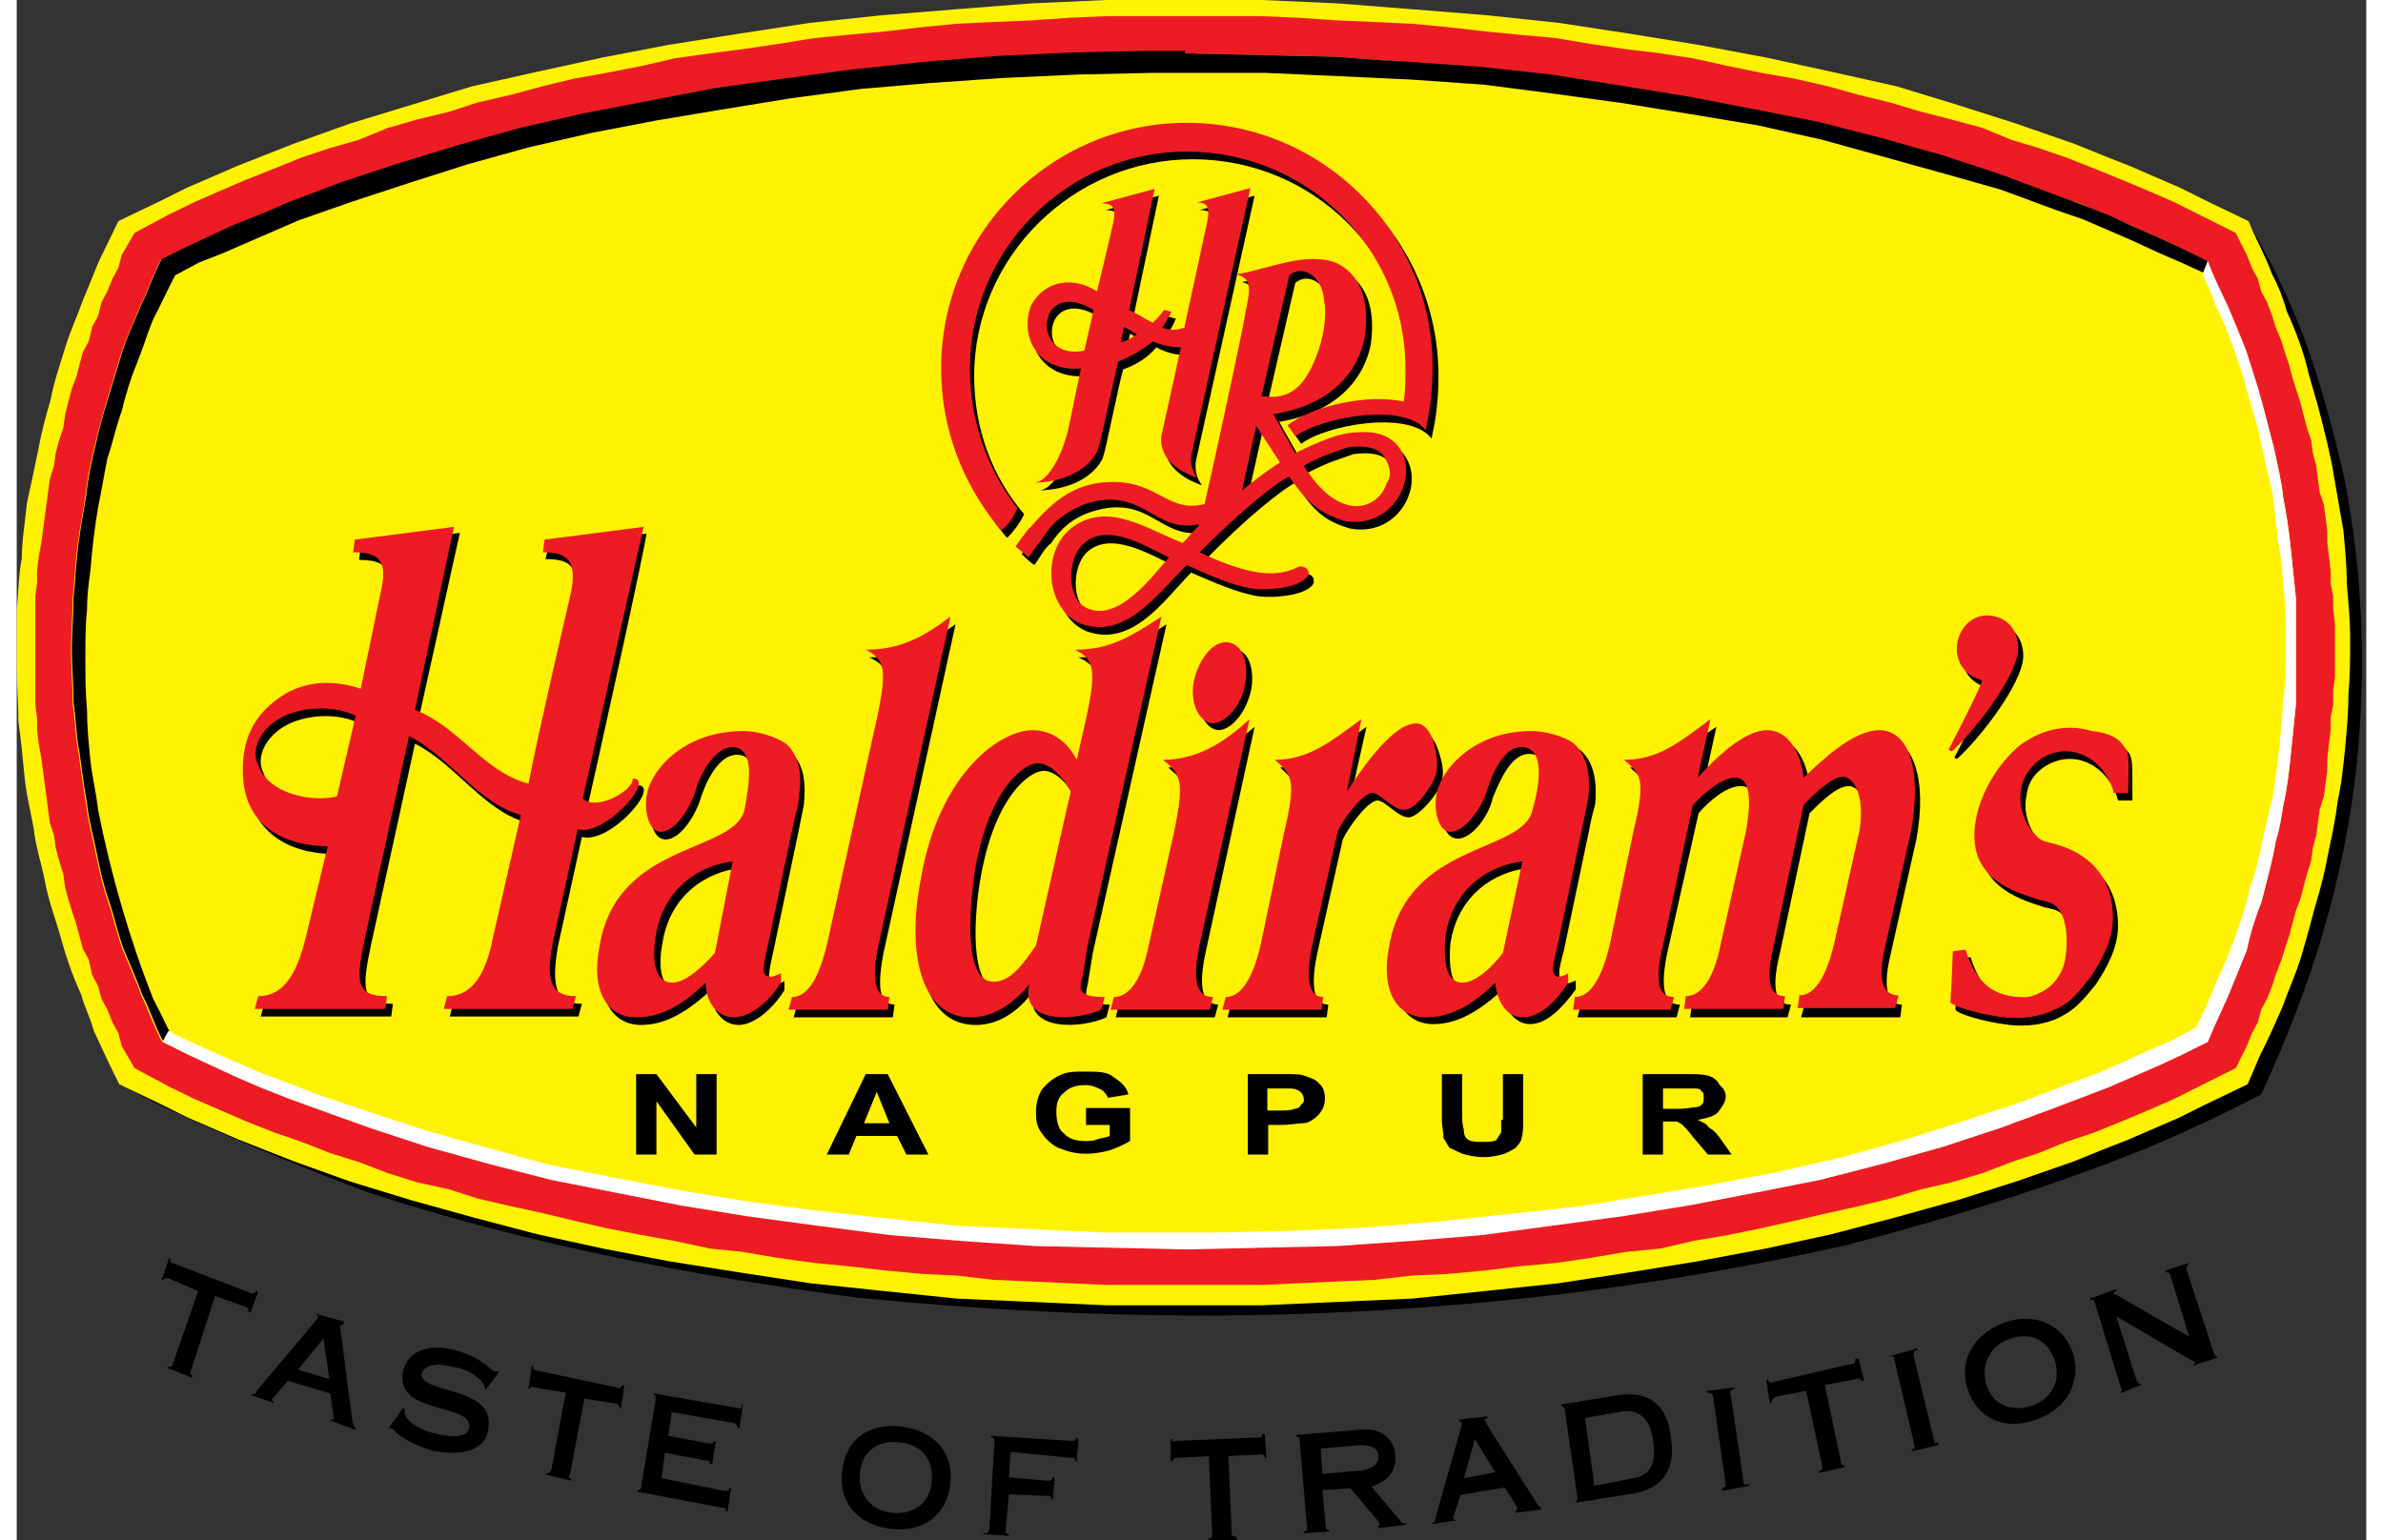
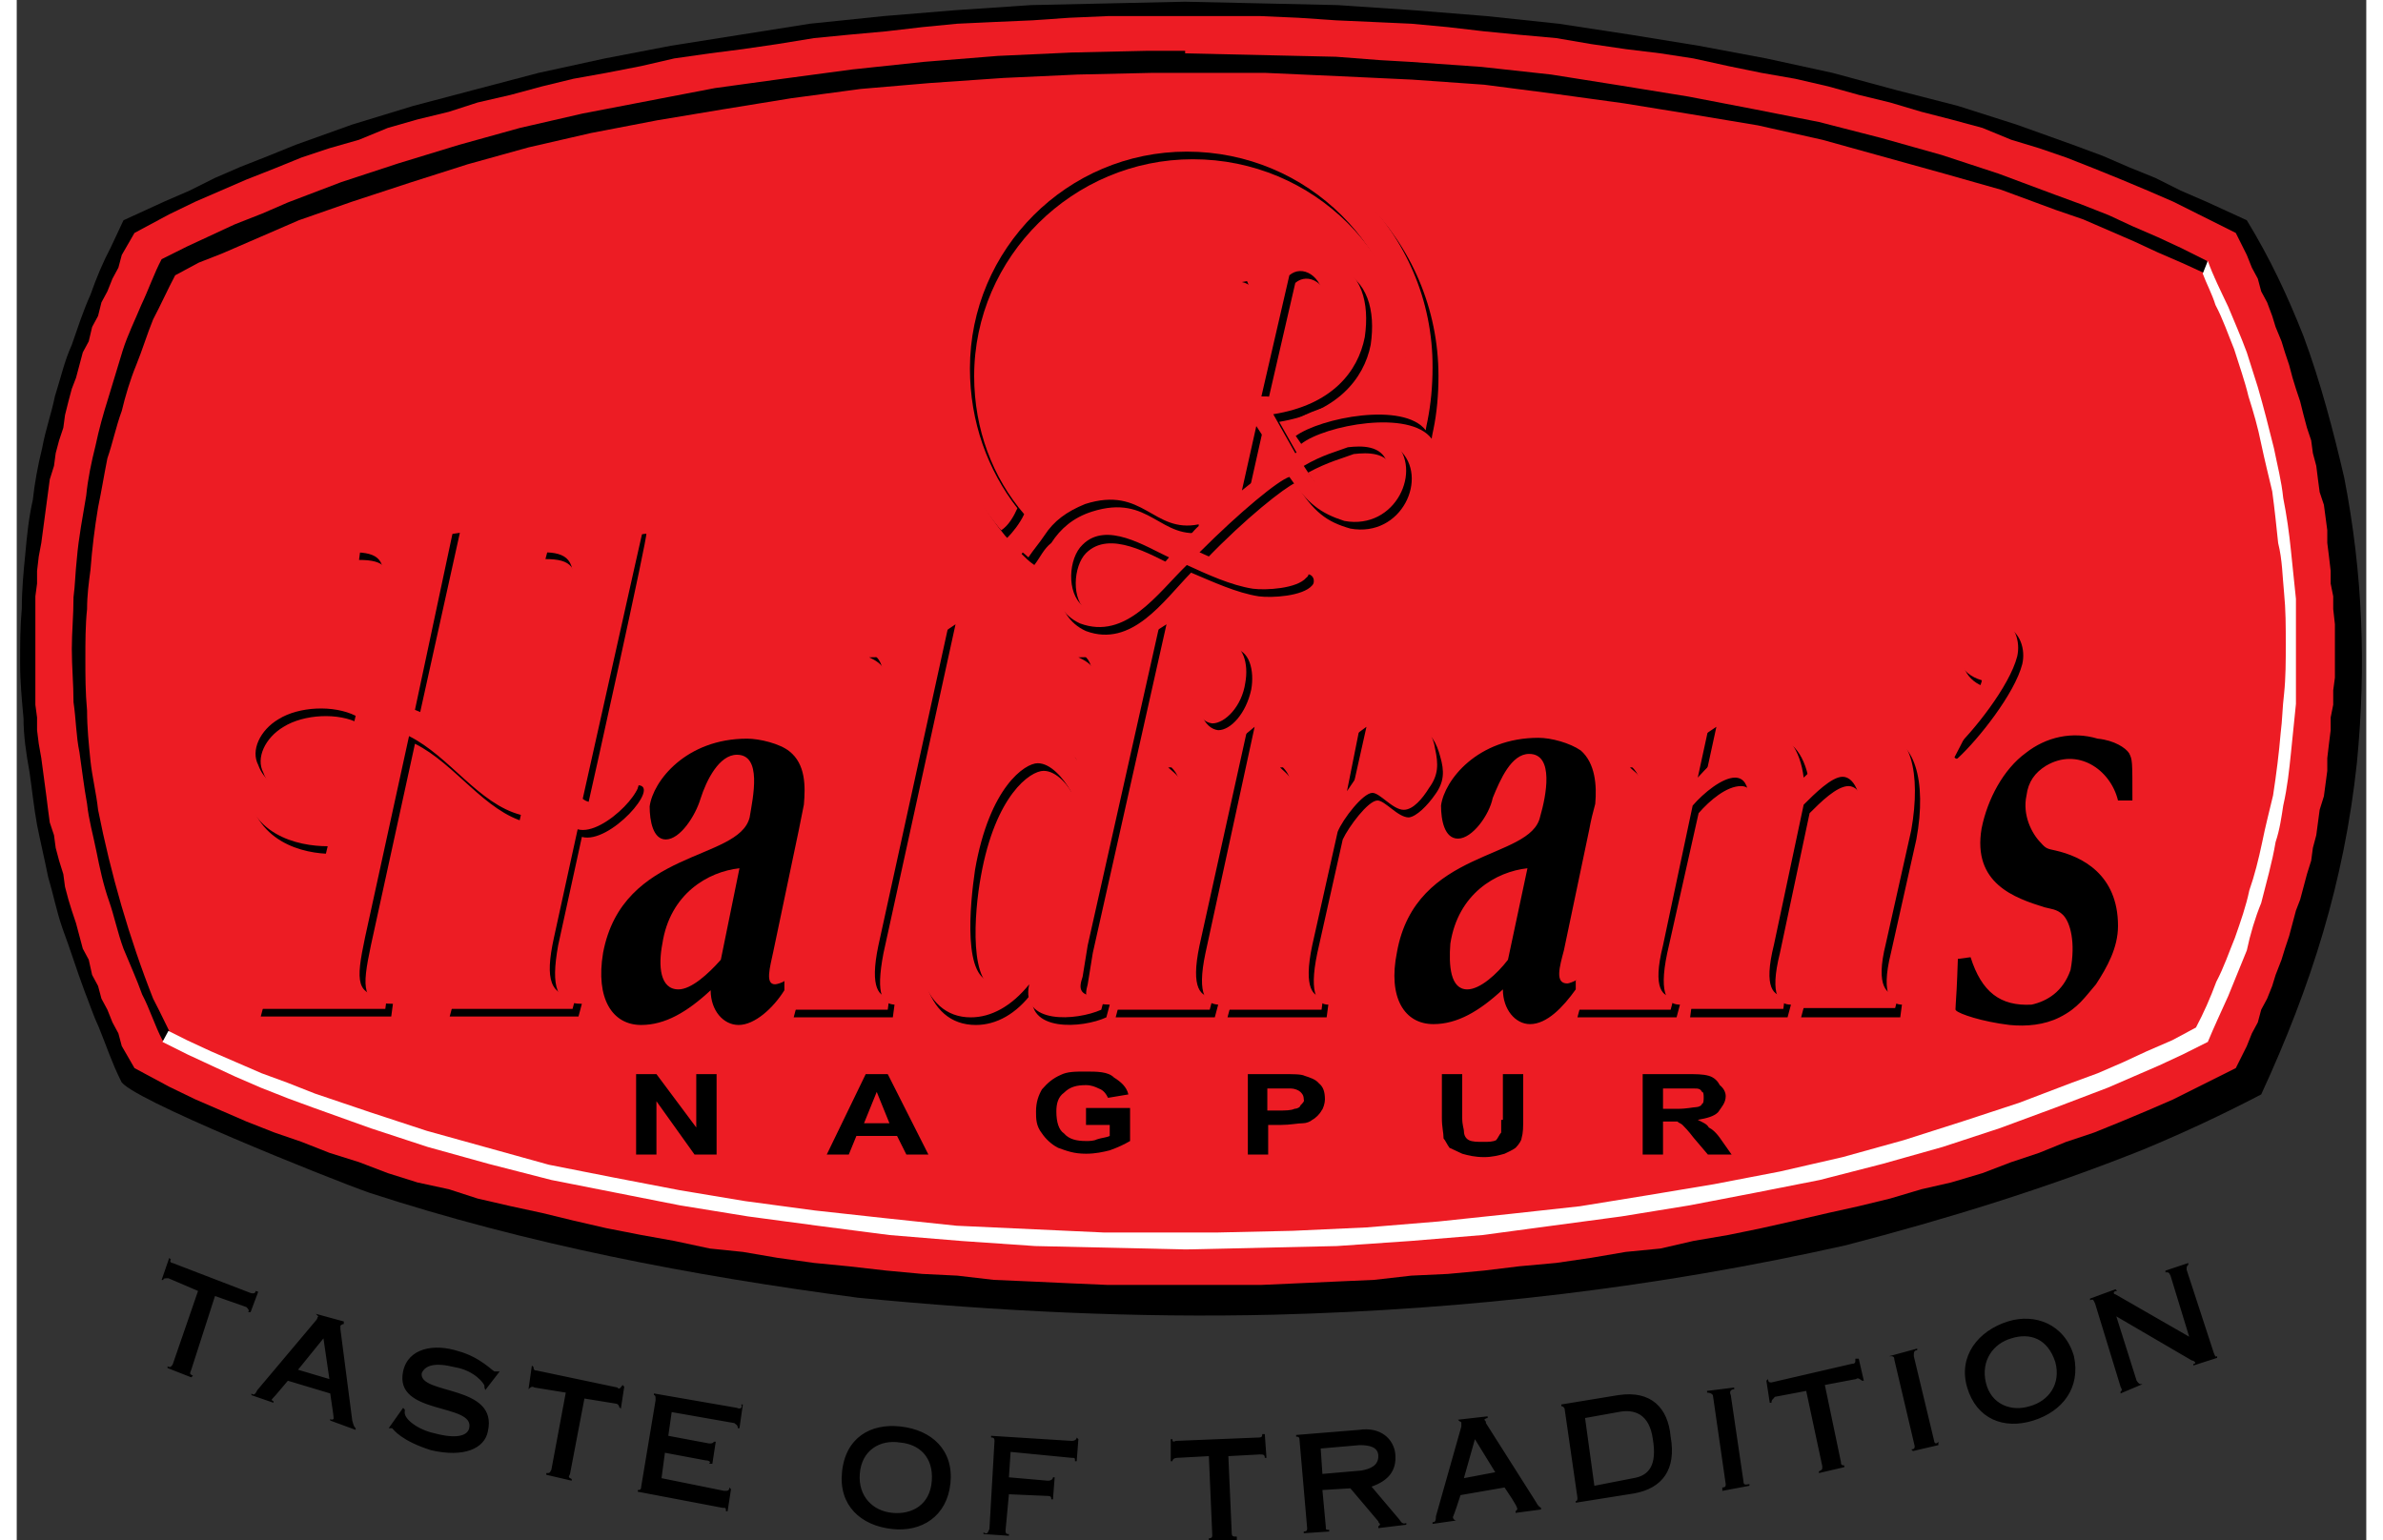
<svg xmlns="http://www.w3.org/2000/svg" height="1616" viewBox="25.4 19 277.3 181.8" width="2500">
  <rect x="25.4" y="19" width="277.3" height="181.8" fill="#333333" stroke="none" />
  <g clip-rule="evenodd" fill-rule="evenodd">
    <path d="m288.6 45c2.8 4.6 4.8 8.9 6.7 13.7 2 5.4 3.5 11.1 4.8 16.7 2.2 11.3 2.6 22.3 1.5 33.6-1.5 14.1-5.4 26.4-11.3 39.2-4.6 2.4-9.1 4.5-13.9 6.5-11.5 4.6-23.2 8.2-35.1 11.3-22.3 5-44.4 7.6-67.4 8.2-16.5.4-32.7-.4-49.2-2-19.7-2.6-39-6.3-57.7-12.4-4.3-1.5-28.8-11.3-29.3-13.2-1.1-2.2-1.7-4.1-2.6-6.3-.7-1.5-1.1-2.8-1.7-4.3-.9-2.4-1.7-5-2.6-7.4-.7-2-1.1-4.1-1.7-6.1-.4-2-.9-4.1-1.3-6.1-.4-2.2-.6-4.3-.9-6.3-.4-2.2-.7-4.3-.7-6.3-.2-2.2-.4-4.3-.4-6.5s0-4.3.2-6.5c0-2.2.2-4.3.4-6.3.2-2.2.4-4.3.9-6.5.2-1.9.6-4.1 1.1-6.1.4-2.2 1.1-4.1 1.5-6.1.7-2.2 1.1-4.1 2-6.1.7-2 1.3-3.9 2.2-5.9.7-2 1.5-3.9 2.4-5.6l1.5-3.2 4.8-2.2 3-1.3 3-1.5 3-1.3 3.3-1.3 3.2-1.3 6.7-2.4 7.2-2.2 7.2-1.9 7.6-2 7.8-1.7 7.8-1.5 8.2-1.3 8.2-1.3 8.7-.9 8.5-.7 8.9-.6 9.1-.2 9.1-.2 9.1.2 8.9.2 8.9.6 8.7.7 8.5.9 8.5 1.3 8 1.3 8 1.5 7.8 1.7 7.4 2 7.4 1.9 6.9 2.2 6.7 2.4 3.5 1.3 3 1.3 3.2 1.3 3 1.5 3 1.3z" />
-     <path d="m163.3 19h9.1l8.9.4 8.9.7 8.7.7 8.5.9 8.5 1.3 8 1.3 8 1.5 7.8 1.7 7.6 1.7 7.2 2.2 6.9 2.2 6.9 2.4 3.2 1.3 3.3 1.3 3 1.3 3 1.3 3 1.5 5 2.4c.9 2.2 2 4.1 2.8 6.3.7 1.3 1.3 2.8 1.7 4.3 1.1 2.4 2 4.8 2.6 7.4.4 1.5.9 3 1.3 4.6.6 2.4 1.3 5 1.7 7.6.4 2.2.7 4.1 1.1 6.3.2 2.2.4 4.1.4 6.3.2 2.2.4 4.3.4 6.5s0 4.3-.2 6.5c0 2.2-.2 4.3-.4 6.5-.2 1.9-.4 4.1-.9 6.3-.2 2-.7 4.1-1.1 6.1-.4 2.2-.9 4.1-1.5 6.1-.6 2.2-1.1 4.1-1.7 6.1s-1.5 3.9-2.2 5.9c-.9 2-1.7 3.9-2.6 5.6l-1.5 3.5-5 2.4-3 1.5-3 1.3-3 1.3-3.3 1.3-3.2 1.3-6.9 2.4-6.9 2.2-7.2 2-7.6 2-7.8 1.7-8 1.5-8 1.3-8.5 1.3-8.5.9-8.7.9-8.9.4-8.9.4h-18.2l-8.9-.4-8.9-.4-8.7-.9-8.5-.9-8.5-1.3-8.2-1.3-7.8-1.5-7.8-1.7-7.6-2-7.2-2-7.2-2.2-6.7-2.4-3.3-1.3-3.3-1.3-3-1.3-3-1.3-3-1.5-5-2.4c-1.1-2.2-2-4.1-3-6.3-.4-1.5-1.1-2.8-1.5-4.3-1.1-2.4-1.9-4.8-2.6-7.4-.6-2-1.3-3.9-1.7-6.1-.4-2-1.1-4.1-1.3-6.1-.4-2.2-.9-4.1-1.1-6.3s-.4-4.1-.7-6.3c0-2.2-.2-4.3-.2-6.5v-6.5c.2-2.2.2-4.3.6-6.3 0-2.2.4-4.3.6-6.5.4-1.9.9-4.1 1.3-6.1.4-2.2.9-4.1 1.5-6.1.4-2.2 1.1-4.1 1.7-6.1s1.5-3.9 2.2-5.9c.9-2 1.5-3.9 2.4-5.6l1.7-3.5 5-2.4 3-1.5 3-1.3 3-1.3 3.3-1.3 3.3-1.3 6.7-2.4 7.2-2.2 7.2-2.2 7.6-1.7 7.8-1.7 7.8-1.5 8.2-1.3 8.5-1.3 8.5-.9 8.7-.7 8.9-.7 8.9-.4z" fill="#fff200" />
    <path d="m163.3 20.9h8.9l4.5.2 4.4.3 4.5.2 4.4.2 4.3.4 4.3.5 4.1.4 4.4.4 4.1.7 4.1.6 4.1.5 3.9.6 4.1.9 3.9.8 4 .7 3.9.9 3.6 1 3.7.9 3.7 1.1 3.5.9 3.7 1 3.4 1.4 3.3 1 3.2 1.1 3.3 1.3 3.2 1.3 3.1 1.3 3 1.3 3 1.5 4.4 2.2 1.3 2.6.6 1.5.7 1.3.4 1.5.7 1.3.6 1.6.4 1.3.7 1.7.4 1.3.5 1.5.4 1.5.4 1.3.5 1.5.4 1.6.4 1.5.5 1.5.2 1.5.4 1.5.2 1.6.2 1.5.5 1.5.2 1.5.2 1.5v1.5l.2 1.6.2 1.7v1.5l.3 1.5v1.5l.2 1.8v6.3l-.2 1.5v1.7l-.3 1.5v1.5l-.2 1.6-.2 1.7v1.5l-.2 1.5-.2 1.5-.5 1.6-.2 1.5-.2 1.5-.4 1.5-.2 1.5-.5 1.6-.4 1.5-.4 1.5-.5 1.3-.4 1.5-.4 1.5-.5 1.5-.4 1.3-.7 1.8-.4 1.3-.6 1.5-.7 1.3-.4 1.5-.7 1.3-.6 1.5-1.3 2.6-4.4 2.2-3 1.5-3 1.3-3.1 1.3-3.2 1.3-3.3 1.1-3.2 1.3-3.3 1.1-3.4 1.3-3.7 1.1-3.5.8-3.7 1.1-3.7.9-3.6.8-3.9.9-4 .9-3.9.8-4.1.7-3.9.9-4.1.4-4.1.7-4.1.6-4.4.4-4.1.5-4.3.4-4.3.2-4.4.5-4.5.2-4.4.2-4.5.2h-18l-4.6-.2-4.3-.2-4.6-.2-4.3-.5-4.1-.2-4.3-.4-4.4-.5-4.1-.4-4.3-.6-4.1-.7-3.9-.4-4.2-.9-3.9-.7-4.1-.8-3.9-.9-3.7-.9-3.7-.8-3.9-.9-3.4-1.1-3.7-.8-3.5-1.1-3.4-1.3-3.5-1.1-3.3-1.3-3.2-1.1-3.3-1.3-3-1.3-3-1.3-3.1-1.5-4.1-2.2-1.5-2.6-.4-1.5-.7-1.3-.6-1.5-.7-1.3-.4-1.5-.7-1.3-.4-1.8-.7-1.3-.4-1.5-.4-1.5-.5-1.5-.4-1.3-.4-1.5-.2-1.5-.5-1.6-.4-1.5-.2-1.5-.5-1.5-.2-1.5-.2-1.6-.2-1.5-.2-1.5-.2-1.5-.3-1.7-.2-1.6v-1.5l-.2-1.5v-12.8l.2-1.5v-1.5l.2-1.7.3-1.6.2-1.5.2-1.5.2-1.5.2-1.5.2-1.5.5-1.6.2-1.5.4-1.5.5-1.5.2-1.5.4-1.6.4-1.5.5-1.3.4-1.5.4-1.5.7-1.3.4-1.7.7-1.3.4-1.6.7-1.3.6-1.5.7-1.3.4-1.5 1.5-2.6 4.1-2.2 3.1-1.5 3-1.3 3-1.3 3.3-1.3 3.2-1.3 3.3-1.1 3.5-1 3.4-1.4 3.5-1 3.7-.9 3.4-1.1 3.9-.9 3.7-1 3.7-.9 3.9-.7 4.1-.8 3.9-.9 4.2-.6 3.9-.5 4.1-.6 4.3-.7 4.1-.4 4.4-.4 4.3-.5 4.1-.4 4.3-.2 4.6-.2 4.3-.3 4.6-.2h4.5z" fill="#ed1c24" />
-     <path d="m163.3 25.3 8.9.2 8.9.2 8.7.7 8.5.6 8.2.9 8.2 1.3 8 1.3 7.8 1.5 7.6 1.5 7.4 1.9 7.1 2 6.7 2.2 6.5 2.4 3.3 1.1 3 1.3 3 1.3 3 1.3 2.8 1.3 2.8 1.5c.9 1.7 1.7 3.5 2.4 5.4.9 1.7 1.5 3.5 2.2 5.4.7 1.5 1.1 2.8 1.5 4.3.7 2.2 1.3 4.6 2 6.9.4 2 .9 3.9 1.1 5.9.4 2 .7 4.1.9 6.1.2 1.9.4 3.9.6 5.9v12.4c-.2 1.9-.4 3.9-.6 5.9s-.4 3.9-.9 6.1c-.2 1.3-.6 2.8-.9 4.3-.4 2.4-1.1 4.8-1.7 7.1-.7 1.7-1.3 3.7-2 5.6-.6 1.7-1.3 3.7-1.9 5.4-.9 2-1.7 3.7-2.6 5.4l-2.8 1.5-2.8 1.3-3 1.3-3 1.3-6.3 2.4-6.5 2.4-6.7 2.2-7.1 2-7.4 1.9-7.6 1.5-7.8 1.5-8 1.3-8.2 1.1-8.2 1.1-8.5.7-8.7.6-8.9.2-8.9.2-8.9-.2-8.9-.2-8.7-.6-8.5-.7-8.5-1.1-8.2-1.1-7.8-1.3-7.8-1.5-7.6-1.5-7.4-1.9-7.2-2-6.7-2.2-6.5-2.4-3.3-1.1-3-1.3-3.3-1.3-2.8-1.3-2.8-1.3-3-1.5c-.9-1.7-1.5-3.5-2.4-5.4-.6-1.7-1.5-3.7-2.2-5.4-.7-1.9-1.1-3.9-1.7-5.6-.7-2-1.1-3.9-1.5-5.9s-.9-3.7-1.1-5.6c-.4-2.2-.6-4.1-.9-6.1-.4-1.9-.4-3.9-.7-5.9 0-2.2-.2-4.1-.2-6.3 0-2 .2-3.9.2-6.1.2-1.5.2-2.8.4-4.6.2-2.4.7-4.8 1.1-7.4.2-2 .6-3.9 1.1-5.9.4-1.7.9-3.7 1.5-5.6s1.1-3.7 1.7-5.6 1.5-3.7 2.2-5.4c.9-1.9 1.5-3.7 2.4-5.4l3-1.5 2.8-1.3 2.8-1.3 3.3-1.3 3-1.3 6.3-2.4 6.7-2.2 7.2-2.2 7.2-2 7.4-1.7 7.6-1.5 8-1.5 8-1.1 8.2-1.1 8.5-.9 8.7-.7 8.7-.4 8.9-.2h4.6z" fill="#fff200" />
    <path d="m163.3 25.3 8.9.2 8.9.2 5.2.4 3.5.2 8.5.6 8.2.9 8.2 1.3 8 1.3 7.8 1.5 7.6 1.5 7.4 1.9 7.1 2 6.7 2.2 6.7 2.5 3 1.1 3.3 1.3 2.8 1.3 3 1.3 2.8 1.3 3 1.5c.2.7.7 1.5.9 2.2v-.2l-3.7-1.7-3-1.3-2.8-1.3-3-1.3-3-1.3-3.2-1.1-6.5-2.4-6.7-1.9-7.2-2-7.2-2-7.6-1.7-7.8-1.3-8-1.3-8-1.1-8.5-1.1-8.5-.6-8.5-.4-8.9-.4h-13.2l-8.9.2-8.7.4-8.7.6-8.2.7-8.2 1.1-8 1.3-7.8 1.3-7.8 1.5-7.4 1.7-7.2 2-6.9 2.2-6.7 2.2-6.3 2.2-3 1.3-3 1.3-3 1.3-2.8 1.1-2.8 1.5c-.9 1.7-1.7 3.5-2.6 5.2-.7 1.7-1.3 3.7-2 5.4s-1.3 3.7-1.7 5.4c-.7 1.9-1.1 3.9-1.7 5.6-.4 2-.7 3.9-1.1 5.8-.4 2.4-.7 4.8-.9 7.4-.2 1.5-.4 3-.4 4.6-.2 1.9-.2 3.9-.2 5.9s0 3.9.2 6.1c0 2 .2 3.9.4 5.9.2 1.9.7 3.9.9 5.8 1.5 7.6 3.7 15.2 6.5 22.3.9 1.7 1.9 3.9 2.8 5.6l-1.7-.7c-.9-1.7-1.5-3.7-2.4-5.4-.6-1.7-1.5-3.7-2.2-5.4-.7-1.9-1.1-3.9-1.7-5.6-.7-2-1.1-3.9-1.5-5.9s-.9-3.7-1.1-5.6c-.4-2.2-.6-4.1-.9-6.1-.4-1.9-.4-3.9-.7-5.9 0-2.2-.2-4.1-.2-6.3 0-2 .2-3.9.2-6.1.2-1.5.2-2.8.4-4.6.2-2.4.7-5 1.1-7.4.2-2 .6-3.9 1.1-5.9.4-1.9.9-3.7 1.5-5.6s1.1-3.7 1.7-5.6 1.5-3.7 2.2-5.4c.9-1.9 1.5-3.7 2.4-5.4l3-1.5 2.8-1.3 2.8-1.3 3.3-1.3 3-1.3 6.3-2.4 6.7-2.2 7.2-2.2 7.2-2 7.4-1.7 7.8-1.5 7.8-1.5 8-1.1 8.2-1.1 8.5-.9 8.7-.7 8.7-.4 8.9-.2h4.5z" />
    <path d="m284 49.8c.6 1.7 1.5 3.5 2.4 5.4.7 1.7 1.5 3.5 2.2 5.4.4 1.3.9 2.8 1.3 4.1.7 2.4 1.3 4.8 1.9 7.2.4 2 .9 3.9 1.1 5.9.4 2 .7 4.1.9 6.1.2 1.9.4 3.9.6 5.8v12.4c-.2 1.9-.4 3.9-.6 5.9-.2 1.9-.4 3.9-.9 6.1-.2 1.3-.4 2.8-.9 4.3-.4 2.4-1.1 4.8-1.7 7.2-.7 1.7-1.3 3.7-1.7 5.6-.7 1.7-1.5 3.7-2.2 5.4-.9 2-1.7 3.7-2.4 5.4l-3 1.5-2.8 1.3-3 1.3-3 1.3-6.3 2.4-6.5 2.4-6.7 2.2-7.1 2-7.4 1.9-7.6 1.5-7.8 1.5-8 1.3-8.2 1.1-8.2 1.1-8.5.7-8.7.6-8.9.2-8.9.2-8.9-.2-8.9-.2-8.7-.6-8.5-.7-8.5-1.1-8.2-1.1-8-1.3-7.6-1.5-7.6-1.5-7.4-1.9-7.2-2-6.7-2.2-6.7-2.4-3-1.1-3.3-1.3-3-1.3-2.8-1.3-2.8-1.3-3-1.5.7-1.3 2.2 1.1 2.8 1.3 3 1.3 3 1.3 3 1.1 3.3 1.3 6.5 2.2 6.7 2.2 7.2 2 7.2 2 7.6 1.5 7.8 1.5 7.8 1.3 8.2 1.1 8.2.9 8.5.9 8.7.4 8.7.4h13.4l8.9-.2 8.7-.4 8.5-.7 8.5-.9 8.2-.9 8-1.3 7.8-1.3 7.8-1.5 7.4-1.7 7.2-2 6.9-2.2 6.7-2.2 6.3-2.4 3-1.1 3-1.3 2.8-1.3 3-1.3 2.8-1.5c.9-1.7 1.7-3.5 2.4-5.4.9-1.7 1.5-3.5 2.2-5.2.7-2 1.3-3.7 1.7-5.6.6-1.7 1.1-3.7 1.5-5.6.4-2 .9-3.9 1.3-5.6.4-2.6.7-5 .9-7.4.2-1.5.2-3 .4-4.6.2-1.9.2-3.9.2-5.8 0-2.2 0-4.1-.2-6.1s-.2-3.9-.7-5.9c-.2-1.9-.4-3.9-.7-6.1-.4-1.7-.9-3.7-1.3-5.6-.4-2-.9-3.7-1.5-5.6-.4-1.7-1.1-3.7-1.7-5.6-.7-1.7-1.3-3.5-2.2-5.2-.4-1.3-1.1-2.6-1.5-3.7z" fill="#fff" />
    <path d="m187.8 76.8c-.9 2.8-5.4 5-10-2 2.4-1.3 4.1-1.7 5.4-2.2 1.7-.2 3.9-.2 4.6 1.7.4 1 .2 1.7 0 2.5zm-17.1.9 1.7-7.6 2.8 4.3c-.4.3-2.4 1.6-4.5 3.3zm5.6-25.3c1.5-1.3 3.9 0 4.1 3 .2 1.9-.2 4.8-.9 6.5-1.1 3-3 5.2-5.9 4.8h-.6zm-24.5 38.8c-2-1.3-1.7-5.4-.2-6.9 2.8-2.8 7.6.2 10.4 1.5-1.7 1.9-6.3 8.2-10.2 5.4zm31.7-20.2c-2 .2-3.9.9-6.5 2.4l-2.6-4.6c6.7-1.1 10-5 10.8-9.1.6-4.1-.4-7.6-3.7-8.9-3.7-1.1-7.8.9-11.5 1.5 2 .4 1.5 2.4 1.1 4.6-.2 1.5-3.2 15.4-4.8 22.5-4.6 1.1-5.4-2.6-10.8-2.6-4.3 0-7.1 2-9.8 5.4-.2 0-1.7 2.2-1.7 2.2.4.4.9.9 1.5 1.3.7-.9 1.1-1.9 2-2.6 1.1-1.7 2.6-3 4.8-3.7 6.9-2.2 8 3.5 13.4 2.4v.2c-.7.6-1.5 1.3-2 2-4.3-1.7-8.7-4.8-12.8-2-2.4 1.5-3 4.3-2.6 6.9.4 2 1.3 3.7 3.3 4.6 5.4 2 9.1-3.5 12.4-6.9 2.6 1.1 5.4 2.4 8 2.8 1.5.2 5.2 0 6.3-1.3.4-.4.2-1.5-.9-1.3-3.3 1.7-7.2.4-11.7-1.7 4.8-5 9.3-8.5 10.6-9.1 2.2 3.5 3.7 4.6 6.5 5.4 6.1 1.1 9.3-6.1 5.8-9.3-1.5-1.3-3.2-1.3-5.1-1.1z" />
    <path d="m164.2 34.4c-16 0-29 13-29 29 0 7.2 2.6 13.7 6.9 18.9l.2.2c.6-.6 1.5-1.7 2-2.8-3.7-4.3-5.9-10-5.9-16.3 0-14.1 11.7-25.6 25.8-25.6 14.3 0 25.8 11.5 25.8 25.6 0 1.3-.2 2.6-.2 3.9-4.1-.9-10.6.4-13.7 2.8l.9 1.3c2.8-2.2 12.8-4.1 15.4-.6 0-.2.2-1.1.2-1.1.4-1.9.6-4.1.6-6.3 0-16-13-29-29-29z" />
-     <path d="m156.8 58.4c.4.2 1.1.7 1.5.9-.4.2-.9.7-1.9.9zm-4.8 2.8c-6.5 1.3-5.6-8.9 1.1-4.8zm1.5-6.9c-2.6-1.7-6.1-1.7-7.8 1.7-1.5 3.5.7 7.8 5.9 7.4l-1.5 7.2c-.7 3-2.4 6.3-4.1 6.3 6.3-.2 7.6-3.9 7.6-3.9.4-1.1 1.9-8.9 2.4-10.4 1.7-.6 3-1.5 3.9-2.6 1.1.6 2.2.9 3.3.9l-2.2 10s-1.1 3.5 4.3 5.4c-.7-.9-.9-2-.7-3l6.9-31.2-6.5 1.7c2 0 1.7 1.1 1.1 3.7l-2.4 11.1c-.6.2-1.5.4-2.6 0 0 0 .7-.9 1.1-2-.2 0-.7-.2-.9-.2l-1.5 1.5c-.7-.4-1.7-1.1-2.6-1.5l3-14.3-6.3 1.7c2 0 1.7 1.1 1.1 3.7z" />
    <g fill="#ed1c24">
      <path d="m187.1 76c-.9 3-5.4 5-9.8-2 2.2-1.3 3.9-1.7 5.2-2.2 1.7-.2 3.9-.2 4.6 1.7.5 1 .5 1.8 0 2.5zm-17.1.9 1.7-7.6 2.8 4.3c-.4.2-2.3 1.5-4.5 3.3zm5.6-25.4c1.5-1.3 3.9 0 4.1 3 .4 2-.2 4.8-.9 6.5-1.1 3-2.8 5.2-5.9 4.8h-.6zm-24.4 39c-1.9-1.5-1.7-5.6 0-7.2 2.8-2.8 7.4.2 10.2 1.5-1.8 2-6.3 8.3-10.2 5.7zm31.6-20.4c-1.7.2-3.9 1.1-6.5 2.4l-2.6-4.6c6.9-1.1 10-5 10.8-9.1.6-4.1-.4-7.6-3.7-8.9-3.7-1.1-7.8.9-11.5 1.5 2.2.4 1.5 2.4 1.1 4.6-.2 1.5-3.2 15.4-4.8 22.5-4.3 1.1-5.4-2.6-10.8-2.6-4.3 0-6.9 2-9.8 5.4-.2 0-1.7 2.2-1.7 2.2.4.4 1.1.9 1.5 1.3.6-.9 1.3-1.7 1.9-2.6 1.1-1.7 2.6-2.8 4.8-3.7 6.9-2.2 8 3.5 13.4 2.4v.2c-.7.6-1.3 1.5-1.9 2-4.3-1.7-8.7-4.8-12.8-2-2.2 1.5-3 4.3-2.6 6.9.4 1.9 1.3 3.7 3.3 4.6 5.4 2 9.1-3.5 12.6-6.9 2.4 1.1 5.2 2.4 7.8 2.8 1.5.2 5.2 0 6.3-1.3.6-.4.2-1.5-.9-1.3-3.2 1.7-7.2.4-11.7-1.7 4.8-4.8 9.3-8.5 10.6-8.9 2.2 3.2 3.7 4.3 6.5 5.2 6.1 1.1 9.3-6.1 5.9-9.3-1.5-1.3-3.3-1.3-5.2-1.1z" />
      <path d="m163.5 33.5c-16 0-29 13-29 29 0 7.2 2.6 13.7 6.9 18.9l.2.2c.9-.6 1.5-1.7 1.9-2.6-3.5-4.5-5.6-10.2-5.6-16.5 0-14.1 11.5-25.6 25.6-25.6 14.3 0 25.8 11.5 25.8 25.6 0 1.3 0 2.6-.2 3.9-4.1-.9-10.6.4-13.7 2.8l.9 1.3c3-2.2 12.8-4.1 15.4-.7 0-.2.2-1.1.2-1.1.4-2 .6-4.1.6-6.3.1-15.9-13-28.9-29-28.9z" />
-       <path d="m156.1 57.6c.4.2 1.1.6 1.5.9-.4.2-.9.7-1.9.9zm-4.7 2.8c-6.5 1.3-5.6-8.9 1.1-4.8zm1.5-7c-2.6-1.7-6.1-1.5-7.8 1.7-1.3 3.5.6 7.8 5.9 7.4l-1.5 7.2c-.7 3-2.4 6.3-4.1 6.3 6.3-.2 7.6-3.9 7.6-3.9.4-1.1 2-8.9 2.4-10.4 1.7-.7 3-1.5 4.1-2.4.9.4 2 .7 3.3.7l-2.2 10s-1.3 3.5 4.1 5.4c-.6-.9-.9-1.9-.6-3l6.9-31.2-6.3 1.7c1.7 0 1.5 1.1.9 3.7l-2.4 11.1c-.7.2-1.5.4-2.6 0 0 0 .6-.9 1.1-1.9-.2 0-.6-.2-.9-.2-.2.4-1.3 1.5-1.3 1.5-.9-.4-1.9-1.1-2.8-1.5l3-14.3-6.3 1.7c2 0 1.7 1.1 1.1 3.7z" />
    </g>
    <path d="m108.5 132.3c-1.5 1.7-3.5 3.5-5 3.5-2.2 0-2.4-2.8-1.9-5.4.9-5.9 5.4-8.5 9.1-8.9zm6.2-1 3-14.3c.2-1.1.4-1.9.6-3 .2-2.2.2-4.8-1.7-6.3-1.1-.9-3.5-1.5-5-1.5-7.2 0-11.1 5-11.5 8 0 1.7.4 3.9 1.9 3.9 1.7 0 3.5-2.8 4.1-4.8.7-2.2 2.2-5.2 4.3-5.2 3 0 1.9 5 1.5 7.4-1.3 5.2-15 3.7-17.3 16-.9 5.4 1.1 8.5 4.5 8.5 2.8 0 5.4-1.5 8.2-4.1 0 2.4 1.5 4.1 3.3 4.1 1.9 0 4.1-2 5.4-4.1v-1.1c-.2.2-.9.4-1.1.4-1.2 0-.6-2-.2-3.9z" />
    <path d="m63.6 113.9c-2.2.6-7.8 0-9.1-3.7-.9-1.7.2-4.1 2.4-5.4 2.4-1.5 6.5-1.7 8.9-.4zm35.1-2.2c.2 1.3-4.1 3.9-5.9 2.4.4-1.7 7.2-32.3 6.9-32.1l-11.5 1.5-.4 1.5c3 0 4.1.9 3.3 4.8-1.5 7.4-3.3 15-5 22.5-5-1.3-8-6.7-13.2-8.7l4.8-21.7-11.7 1.7-.2 1.5c3 0 4.1.9 3.3 4.5l-2.6 11.5c-2.8-.9-5.6-1.1-8.7.7-3.9 2.4-5.2 5.6-5.2 9.8.7 6.9 6.7 8.2 10 8.2l-2.4 10.8c-1.1 4.6-2.8 6.9-5.6 6.9l-.4 1.5h15.4l.2-1.5c-3.7 0-3.7-1.7-2.6-6.9l5.2-23.8c4.8 2.4 8.2 8 13.2 9.3l-3.3 14.5c-.9 4.6-2.6 6.9-5.4 6.9l-.4 1.5h15.2l.4-1.5c-3 0-3.7-1.9-2.8-6.9l2.8-12.8c3.3.9 9.4-6.1 6.6-6.1zm155.8-3.2c2.4-2.2 6.7-7.6 7.6-11.1.4-1.7-.2-3.9-2.2-4.6-4.8-1.7-7.2 5.9-1.9 7.4.4 0-3.9 8.2-3.9 8.2s.2.3.4.1zm-87.3-3.3c1.5 0 3.3-2 3.9-4.8.4-2.2-.2-4.8-2.2-4.8s-3.5 2.6-3.9 4.8.5 4.6 2.2 4.8zm97.7 4.2c3.7-2.2 7.6.4 8.5 4.1h1.7c0-4.8 0-4.8-.4-5.6-.4-.6-1.7-1.5-3.7-1.7-3-.9-6.1-.2-8.5 1.7-2.6 1.9-4.5 5.4-5.2 8.9-1.1 6.5 3.9 8.2 7.4 9.3.7.2 1.5.2 2.2.9.9.9 1.5 3.3.9 6.5-.9 2.6-2.8 3.7-4.6 4.1-3.7.2-5.9-1.5-7.2-5.6l-1.5.2c-.2 6.3-.4 5.9-.2 6.1.4.4 3 1.3 6.3 1.7 2 .2 4.1 0 5.9-.9 2.2-1.1 3-2.4 4.3-3.9 1.3-2 2.6-4.3 2.6-6.9 0-6.1-4.3-8.2-7.4-8.9-.9-.2-1.1-.2-1.7-.9-1.1-1.1-2.2-3.3-1.7-5.6.2-1.6 1-2.7 2.3-3.5zm-99.2 22.1 5.8-26.7c-2.8 2.4-6.1 4.8-10.2 4.8 2 1.7 2.6 2.2 1.3 8.5l-3 13.4c-1.1 4.6-2.6 6.1-4.1 6.1l-.4 1.5h11.7l.4-1.5c-1.3-.1-2.6-.9-1.5-6.1zm27.1-18.7c1.1-1.5 1.1-2.8.6-4.5-.4-1.5-1.1-3-2.4-3-2.6 0-6.1 5.2-8.2 8l1.9-8.5c-3.3 2.4-6.1 4.8-10.2 4.8 1.9 1.7 2.4 2.2 1.1 8.5l-2.8 13.4c-1.1 4.6-2.6 6.1-4.1 6.1l-.4 1.5h11.7l.2-1.5c-1.1 0-2.4-.9-1.3-6.1l3-13.4c.7-1.5 3-4.6 4.1-4.6.9 0 2.4 2 3.7 2 .9-.1 2.2-1.4 3.1-2.7zm-65.1 18.7 8.5-38.8c-3.5 2.4-5.9 3.9-10.2 3.9 2.4 1.1 2.6 2.2 1.3 8.2l-5.9 26.7c-.9 4.6-2.4 6.1-3.9 6.1l-.4 1.5h11.7l.2-1.5c-1.3-.1-2.3-.9-1.3-6.1zm73.7.8c-1.3 1.7-3.3 3.5-4.8 3.5-2 0-2.2-2.8-2-5.4.9-5.9 5.4-8.5 9.1-8.9zm8.1 2.4c-.4.2-.9.4-1.1.4-1.5 0-.9-2-.4-3.9l3-14.3c.2-1.1.4-1.9.7-3 .2-2.2 0-4.8-1.7-6.3-1.3-.9-3.5-1.5-5-1.5-7.2 0-11.1 5-11.5 8 0 1.7.4 3.9 2 3.9 1.7 0 3.7-2.8 4.1-4.8.9-2.2 2.2-5.2 4.3-5.2 3 0 2 5 1.3 7.4-1.1 5.2-14.7 3.7-16.9 16-1.1 5.4.9 8.5 4.3 8.5 2.8 0 5.4-1.5 8.2-4.1 0 2.4 1.5 4.1 3.2 4.1 2 0 3.9-2 5.4-4.1v-1.1zm-63.1-3.2c-1.5 2.2-3 4.3-5 4.3-3.7 0-3-9.1-2.2-13.4 1.7-9.5 5.8-12.4 7.4-12.4 1.5 0 3 1.7 3.7 3.3zm5.4 3.7.6-3.7 8.7-38.8c-3.7 2.4-6.1 3.9-10.4 3.9 2.4 1.1 2.8 2.2 1.5 8.2l-1.1 4.8c-1.3-2.2-3-3.5-5.2-3.5-3.9 0-11.1 5.2-13.4 17.6-1.5 8.7 0 16.3 6.1 16.3 2.4 0 4.8-1.3 6.7-3.9-.9 4.8 5.9 4.3 8.7 3l.4-1.5c-3-.1-3-.9-2.6-2.4zm93.9-29.1c-2.8 0-6.7 3.5-8.7 5.6-.4-3.3-2-5.6-4.3-5.6-2.8 0-6.3 3.5-8.2 5.6l1.5-6.9c-3.7 2.4-6.1 4.8-10.2 4.8 2 1.7 2.4 2.2 1.1 8.5l-2.8 13.4c-1.1 4.6-2.6 6.1-4.1 6.1l-.4 1.5h11.7l.4-1.5c-1.3 0-2.6-.9-1.5-6.1l3.7-16.5c1.3-1.5 3.3-3.2 5-3.2 2.2 0 1.7 3.9 1.3 6.3l-3 13.4c-.9 4.6-2.6 6.1-4.1 6.1l-.2 1.5h11.5l.4-1.5c-1.3 0-2.6-.9-1.3-6.1l3.5-16.5c1.3-1.3 3.2-3.2 4.6-3.2 1.5 0 2.6 2.6 1.7 6.3l-2.8 13.4c-1.1 4.6-2.6 6.1-4.1 6.1l-.4 1.5h11.7l.2-1.5c-1.1 0-2.6-.9-1.3-6.1l3-13.4c1.3-7-.3-12-3.9-12z" />
    <g fill="#ed1c24">
-       <path d="m200.8 131.5c-1.3 1.7-3.2 3.5-4.8 3.5-2 0-2.2-2.8-2-5.4.9-5.9 5.4-8.5 9.1-8.9zm6.5-1.1 3-14.3c.2-1.1.4-1.9.6-3 .2-2.2 0-4.8-1.7-6.3-1.1-.9-3.5-1.5-5-1.5-7.2 0-11.1 5-11.3 8-.2 1.7.4 3.9 1.7 3.9 1.7 0 3.7-2.8 4.3-4.8.7-2.2 2-5.2 4.1-5.2 3 0 2 5 1.3 7.4-1.1 5.2-14.7 3.7-16.9 16-1.1 5.4.9 8.5 4.3 8.5 2.8 0 5.4-1.3 8.2-4.1.2 2.4 1.5 4.1 3.2 4.1 2 0 3.9-1.7 5.4-4.1v-1.1c-.2.2-.9.4-1.1.4-1.2 0-.5-2-.1-3.9zm66.7-23.4c-.4-.7-1.5-1.5-3.7-1.7-3-.9-5.9-.2-8.5 1.7-2.4 2-4.6 5.4-5.2 8.9-1.1 6.5 3.9 8.2 7.4 9.3.6.2 1.5.2 2.2.9.9.9 1.5 3.3.9 6.5-.7 2.6-2.6 3.7-4.3 4.1-3.9.2-6.1-1.5-7.4-5.6l-1.5.2c-.2 6.3-.4 6.1-.2 6.1.4.4 3 1.3 6.3 1.7 2 .2 4.1 0 5.9-.9 2.2-.9 3-2.4 4.3-3.9 1.3-2 2.6-4.3 2.6-6.9 0-6.1-4.3-8.2-7.4-8.9-.7-.2-1.1-.2-1.7-.9-1.1-1.1-2.2-3.2-1.7-5.6.2-1.3 1.1-2.6 2.4-3.5 3.7-2.2 7.6.4 8.5 4.1h1.7c.1-4.8.1-4.8-.6-5.6zm-166.2 24.5c-1.5 1.7-3.5 3.5-5 3.5-2.2 0-2.4-2.8-2-5.4.9-5.9 5.4-8.5 9.1-8.9zm6.3-1.1 3-14.3c.2-1.1.6-1.9.6-3 .4-2.2.2-4.8-1.5-6.3-1.3-.9-3.5-1.5-5-1.5-7.4 0-11.3 5-11.5 8-.2 1.7.4 3.9 1.7 3.9 1.7 0 3.5-2.8 4.1-4.8.6-2.2 2.4-5.2 4.3-5.2 3 0 1.9 5 1.5 7.4-1.3 5.2-15 3.7-17.1 16-1.1 5.4.9 8.5 4.3 8.5 2.8 0 5.4-1.3 8.2-4.1 0 2.4 1.5 4.1 3.3 4.1 1.9 0 4.1-1.7 5.6-4.1v-1.1c-.4.2-.9.4-1.3.4-1.3 0-.6-2-.2-3.9z" />
      <path d="m63.2 113c-2.4.7-8 0-9.3-3.7-.9-1.7.2-4.1 2.4-5.4 2.4-1.5 6.5-1.7 9.1-.4zm34.9-2.1c.2 1.3-4.1 3.9-5.9 2.4.4-1.7 7.2-32.3 7.2-32.1l-11.7 1.5-.2 1.5c2.8 0 4.1.9 3.3 4.8-1.7 7.4-3.5 15-5 22.5-5.2-1.3-8.2-6.7-13.4-8.7l4.6-21.6-11.7 1.5-.2 1.5c3 0 4.1.9 3.3 4.5l-2.4 11.6c-2.8-.9-5.9-1.1-8.9.6-3.9 2.4-5.2 5.6-5 9.8.4 6.9 6.5 8.2 10 8.2l-2.6 10.8c-1.1 4.6-2.8 6.9-5.6 6.9l-.4 1.5h15.4l.2-1.5c-3.7 0-3.7-1.7-2.6-6.9l5.2-23.8c4.8 2.4 8.2 8 13.2 9.3l-3.3 14.5c-.9 4.6-2.6 6.9-5.4 6.9l-.4 1.5h15.2l.4-1.5c-3 0-3.7-1.9-2.6-6.9l2.8-12.8c3.2.9 9.3-6 6.5-6zm68.4-6.5c1.5 0 3.5-2 3.9-4.8.4-2.2-.2-4.6-2.2-4.8-2 0-3.5 2.6-3.9 4.8s.5 4.6 2.2 4.8zm-39.4 26.2 8.5-38.8c-3.2 2.4-5.9 3.9-10 3.9 2.2 1.1 2.6 2.2 1.3 8.2l-5.9 26.7c-1.1 4.6-2.6 6.1-4.1 6.1l-.4 1.5h11.7l.2-1.5c-1.1 0-2.4-.9-1.3-6.1zm126.8-23c2.4-2.2 6.7-7.6 7.6-11.1.4-1.7-.2-3.9-2.2-4.6-4.8-1.7-7.2 5.9-2 7.4.4 0-3.9 8.2-3.9 8.2.3.1.3.3.5.1zm-61.8 4.4c1.1-1.5 1.1-2.8.7-4.6-.2-1.5-1.1-3-2.2-3-2.8 0-6.3 5.2-8.2 8l1.7-8.5c-3.3 2.4-6.1 4.8-10.2 4.8 1.9 1.7 2.6 2.2 1.1 8.5l-2.8 13.4c-1.1 4.6-2.6 6.1-4.1 6.1l-.4 1.5h11.7l.2-1.5c-1.1 0-2.4-.9-1.3-6.1l3-13.4c.6-1.5 3-4.6 4.1-4.6.9 0 2.4 2 3.7 2 1.1 0 2.2-1.3 3-2.6zm53.1-6.8c-3 0-6.7 3.5-8.9 5.6-.4-3.3-2-5.6-4.3-5.6-2.8 0-6.3 3.5-8.2 5.6l1.5-6.9c-3.5 2.6-6.1 4.8-10.2 4.8 2 1.7 2.6 2.2 1.1 8.5l-2.8 13.4c-1.1 4.6-2.6 6.1-4.1 6.1l-.2 1.5h11.5l.4-1.5c-1.3 0-2.6-.9-1.3-6.1l3.5-16.5c1.3-1.5 3.5-3.3 5-3.3 2.2 0 1.7 3.9 1.3 6.3l-3 13.4c-.9 4.6-2.6 6.1-4.1 6.1l-.2 1.5h11.7l.2-1.5c-1.3 0-2.6-.9-1.3-6.1l3.5-16.5c1.3-1.3 3.3-3.3 4.6-3.3 1.5 0 2.6 2.6 2 6.3l-3 13.4c-1.1 4.6-2.6 6.1-4.1 6.1l-.2 1.5h11.5l.4-1.5c-1.3 0-2.8-.9-1.5-6.1l3-13.4c1.2-6.8-.1-11.8-3.8-11.8zm-80.2 25.4 5.9-26.7c-2.8 2.6-6.1 4.8-10.2 4.8 2 1.7 2.6 2.2 1.3 8.5l-3 13.4c-.9 4.6-2.6 6.1-4.1 6.1l-.4 1.5h11.7l.4-1.5c-1.4 0-2.7-.9-1.6-6.1zm-19.3 0c-1.5 2.2-3 4.3-5 4.3-3.7 0-2.8-9.1-2.2-13.2 1.7-9.8 5.9-12.6 7.4-12.6s3 1.7 3.9 3.3zm5.5 3.7.6-3.7 8.7-38.8c-3.7 2.4-6.1 3.9-10.2 3.9 2.2 1.1 2.6 2.2 1.3 8.2l-1.1 4.8c-1.1-2.2-3-3.5-5.2-3.5-3.9 0-11.1 5.2-13.2 17.6-1.7 8.7 0 16.3 5.9 16.3 2.4 0 4.8-1.3 6.9-3.9-1.1 4.8 5.6 4.3 8.5 3l.4-1.5c-3.1 0-3.1-.9-2.6-2.4z" />
    </g>
    <path d="m221.4 149.9h-1.7v-2.4h3.7c.4 0 .7 0 .9.4.2 0 .2.4.2.7 0 .2 0 .7-.2.7 0 .2-.4.4-.7.4s-1.1.2-2.2.2zm5.2 3.7c-.6-.9-1.1-1.3-1.5-1.5-.2-.4-.7-.6-1.3-.9 1.1-.2 1.9-.4 2.4-.9.4-.6.9-1.1.9-1.9 0-.4-.2-.9-.7-1.3-.2-.4-.6-.9-1.3-1.1s-1.5-.2-2.8-.2h-5v9.5h2.4v-3.9h1.7c.2.2.4.2.6.4s.7.7 1.3 1.5l1.7 2h2.8zm-26-2.4v1.5c-.2.2-.4.7-.6.9-.4.2-.9.2-1.5.2-.7 0-1.3 0-1.7-.2s-.6-.6-.6-1.1c0-.2-.2-.7-.2-1.5v-5.2h-2.4v5.2c0 1.1.2 1.7.2 2.4.2.2.4.7.7 1.1.4.2.9.4 1.5.7.7.2 1.5.4 2.6.4.9 0 1.7-.2 2.4-.4.4-.2.9-.4 1.3-.7.4-.4.7-.9.7-1.1.2-.7.2-1.3.2-2.6v-5h-2.4v5.4zm-95 .9-4.7-6.3h-2.4v9.5h2.4v-6.3l4.5 6.3h2.6v-9.5h-2.4zm19.8-.5 1.5-3.7 1.5 3.7zm.2-5.8-4.6 9.5h2.6l.9-2.2h4.8l1.1 2.2h2.6l-4.8-9.5zm26 6h2.8v1.3c-.4.2-.9.2-1.5.4-.4.2-.9.2-1.3.2-1.1 0-2-.2-2.6-.9-.6-.4-.9-1.3-.9-2.6 0-.9.2-1.7.9-2.2.7-.7 1.5-.9 2.6-.9.6 0 1.1.2 1.5.4.6.2.9.7 1.1 1.1l2.4-.4c-.2-.9-.9-1.5-1.7-2-.7-.7-2-.7-3.3-.7s-2.2 0-3 .4c-.9.4-1.5.9-2.2 1.7-.4.7-.7 1.5-.7 2.6 0 .9 0 1.7.7 2.6.4.6 1.1 1.3 1.9 1.7 1.1.4 1.9.7 3.3.7 1.1 0 2-.2 2.8-.4 1.1-.4 1.7-.7 2.4-1.1v-3.9h-5.2zm25.3-2.3c0 .2-.4.4-.7.4-.4.2-1.1.2-2 .2h-1.2v-2.6h2.8c.4 0 .9.2 1.1.4s.4.4.4.9c.1.2-.1.4-.4.7zm.5-3.5c-.4-.2-1.3-.2-2.8-.2h-3.9v9.5h2.4v-3.5h1.5c1.1 0 2-.2 2.6-.2.4 0 .9-.2 1.1-.4.4-.2.9-.7 1.1-1.1.2-.2.4-.9.4-1.3 0-.9-.2-1.5-.7-1.9-.4-.5-1.1-.7-1.7-.9zm-27.5 43.1-9.5-.6v.2c.2 0 .4 0 .4.4l-.6 10.4c-.2.4-.2.7-.7.4v.2l3 .2v-.2c-.2 0-.4 0-.4-.4l.4-4.3 4.6.2c.4 0 .4.2.4.4h.2l.2-2.6h-.2c0 .2-.2.4-.6.4l-4.6-.4.2-3 7.2.7c.4 0 .4 0 .4.4h.2l.2-2.6-.2-.2c0 .2-.2.4-.6.4zm-21.1 8.5c-2.4-.2-4.1-2-3.9-4.6.2-2.8 2.4-4.1 4.8-3.7 2.2.2 3.9 1.7 3.7 4.5-.2 2.9-2.4 4-4.6 3.8zm.9-10.2c-3.5-.4-6.5 1.3-6.9 5.4-.4 3.9 2.2 6.3 5.9 6.7 3.5.4 6.5-1.5 6.9-5.4s-2.2-6.3-5.9-6.7zm-33.4-4.6-9.5-2c-.4 0-.4-.2-.4-.4l-.2-.2-.4 2.8c.2-.2.4-.4.7-.2l3.7.6-1.7 9.1c-.2.4-.2.4-.6.4v.2l3 .7v-.2c-.4-.2-.4-.2-.2-.6l1.7-8.9 3.7.6c.2 0 .4.2.4.4l.2.2.4-2.6-.2-.2c-.2.3-.4.6-.6.3zm-15.6.3 1.7-2.2h-.6c-.2 0-1.7-1.7-4.3-2.4-2.8-.9-5.9-.4-6.5 2.4-1.1 5.2 8.5 3.7 7.8 6.7-.2.9-1.5 1.3-4.1.6-1.9-.4-3.7-1.7-3.5-2.6v-.2l-.2-.2-1.7 2.4h.4c.2.2 1.1 1.5 4.6 2.6 3.9.9 6.3-.2 6.7-2.2 1.3-5.6-8.2-4.3-7.8-6.9.4-.9 1.5-1.3 3.9-.7 2.4.4 3.5 2 3.5 2.2v.2zm29.7 2.1-9.8-1.7v.2c.2 0 .2.2.2.6l-1.7 10.2c0 .4-.2.4-.4.4v.2l10 1.9c.4 0 .4 0 .4.4h.2l.4-2.6-.2-.2c0 .4-.2.4-.6.4l-7.4-1.5.4-3 4.8.9c.4 0 .7.2.4.4h.4l.4-2.6h-.2c-.2.2-.2.2-.6.2l-4.8-.9.4-2.8 7.4 1.3c.2.2.4.2.4.6h.2l.4-2.8h-.2c.2.4-.1.6-.5.4zm-56.8-13.8c0 .2-.2.4-.7.2l-9.1-3.5c-.2 0-.4-.2-.2-.4l-.2-.2-.9 2.6h.2c0-.2.2-.2.6-.2l3.5 1.5-3 8.7c-.2.2-.2.4-.6.2v.2l2.8 1.1.2-.2c-.4-.2-.4-.2-.2-.7l2.8-8.7 3.7 1.3c.2.2.4.4.2.6h.3l.9-2.4zm5 9.3 3-3.7.7 4.8zm5-4.8v-.4s.2-.2.4-.2v-.3l-3.3-.9c.2.2.4.4.2.4 0 .2-.2.4-.2.4l-6.9 8.2c-.2.4-.4.7-.7.4v.2l2.6.9v-.2s-.2 0-.2-.2c.2-.2.4-.4 1.9-2.2l5 1.5c.4 2.6.4 2.8.4 3 0 0-.2.2-.4 0v.2l3 1.1v-.2c-.2-.2-.2-.2-.4-.9zm188.1 13.2-2.4-10c0-.4 0-.7.4-.7v-.2l-3.3.9c.4 0 .6 0 .6.4l2.4 10.2c0 .2 0 .4-.4.4l.2.2 3-.7v-.4c-.3.4-.5.1-.5-.1zm-9.3-9.5c0 .2 0 .4-.4.4l-9.5 2.2c-.2 0-.4 0-.4-.4l-.2.2.4 2.6h.2c0-.4.2-.4.4-.7l3.7-.7 1.9 8.9c0 .4 0 .4-.4.6v.2l3-.7v-.2c-.4 0-.4-.2-.4-.4l-1.9-9.1 3.7-.7c.2-.2.4 0 .7.2h.2l-.6-2.6h-.4zm20.6 5.4c-2.2.7-4.6-.2-5.2-2.8s.9-4.6 3-5.2c2.2-.7 4.3 0 5.2 2.8.7 2.6-.8 4.6-3 5.2zm-2.6-10c-3.5 1.1-5.9 4.1-4.8 7.8s4.3 5 7.8 3.9 5.6-3.9 4.8-7.6c-1.1-3.8-4.6-5.1-7.8-4.1zm24.3 3.7-3.2-9.8c0-.4 0-.4.2-.6v-.2l-2.7.9v.2c.4 0 .4 0 .6.4l2.2 7.2-8.7-5s-.2 0-.2-.2c0 0 0-.2.4-.2l-.2-.2-3 1.1v.2c.4-.2.4 0 .6.4l3 9.8c.2.4.2.4 0 .6v.2l2.6-1.1c-.4 0-.4 0-.7-.4l-2.4-7.6 8.9 5.2c.2 0 .4.2.4.2 0 .2 0 .2-.2.2v.2l2.8-.9v-.2c-.2.1-.2.1-.4-.4zm-68.5 14.8-4.6.9-1.1-8 3.9-.7c1.9-.4 3.7.2 4.1 3.2.5 3-.4 4.3-2.3 4.6zm-1.8-9.8-6.7 1.1v.2c.2 0 .4.2.4.4l1.5 10.4c0 .2 0 .4-.2.4v.2l6.9-1.1c3.3-.6 5-2.8 4.3-6.7-.3-3.4-2.3-5.5-6.2-4.9zm-18.2 9.8 1.3-4.6 2.4 3.9zm8.5 2.8-5.9-9.3c0-.2 0-.2-.2-.4 0 0 .2-.2.4-.2v-.2l-3.5.4.2.2s.2 0 .2.2v.4l-3 10.6c0 .7-.2.7-.4.7v.2l2.8-.4c-.2 0-.4-.2-.4-.4 0 0 .2-.4.9-2.6l5.2-.9c1.5 2.2 1.5 2.4 1.5 2.6l-.2.2v.2l3-.4v-.2c-.2-.1-.4-.3-.6-.7zm-25.2-3.3-.2-3 4.6-.4c1.1 0 2.2.2 2.2 1.3s-.9 1.5-2 1.7zm9.1 5.4-3.3-3.9c2-.7 3-1.9 2.8-3.9-.2-1.7-1.7-3.2-4.3-2.8l-7.4.6v.2c.2 0 .4 0 .4.4l.9 10.4c0 .2 0 .4-.4.4v.2l3-.2v-.2c-.4 0-.4 0-.4-.4l-.4-4.3 3.3-.2 3.3 3.9c0 .2.2.2.2.4l-.2.2v.2l3.3-.4v-.2c-.3.1-.5.1-.8-.4zm-16.2-10.1c0 .2 0 .4-.4.4l-9.8.4c-.4.2-.4 0-.4-.2h-.2v2.6h.2c0-.2.2-.4.6-.4l3.7-.2.4 9.3c0 .2 0 .4-.4.4v.2h3.3v-.4c-.4 0-.6 0-.6-.4l-.4-9.1 3.7-.2c.4 0 .6 0 .6.4h.2l-.2-2.8zm56.8 5.6-1.5-10.2c-.2-.4 0-.7.4-.7v-.2l-3.2.4v.2c.4 0 .7.2.7.4l1.5 10.4c0 .2 0 .4-.4.4v.4l3.2-.6v-.2c-.5.1-.7.1-.7-.3z" />
  </g>
</svg>